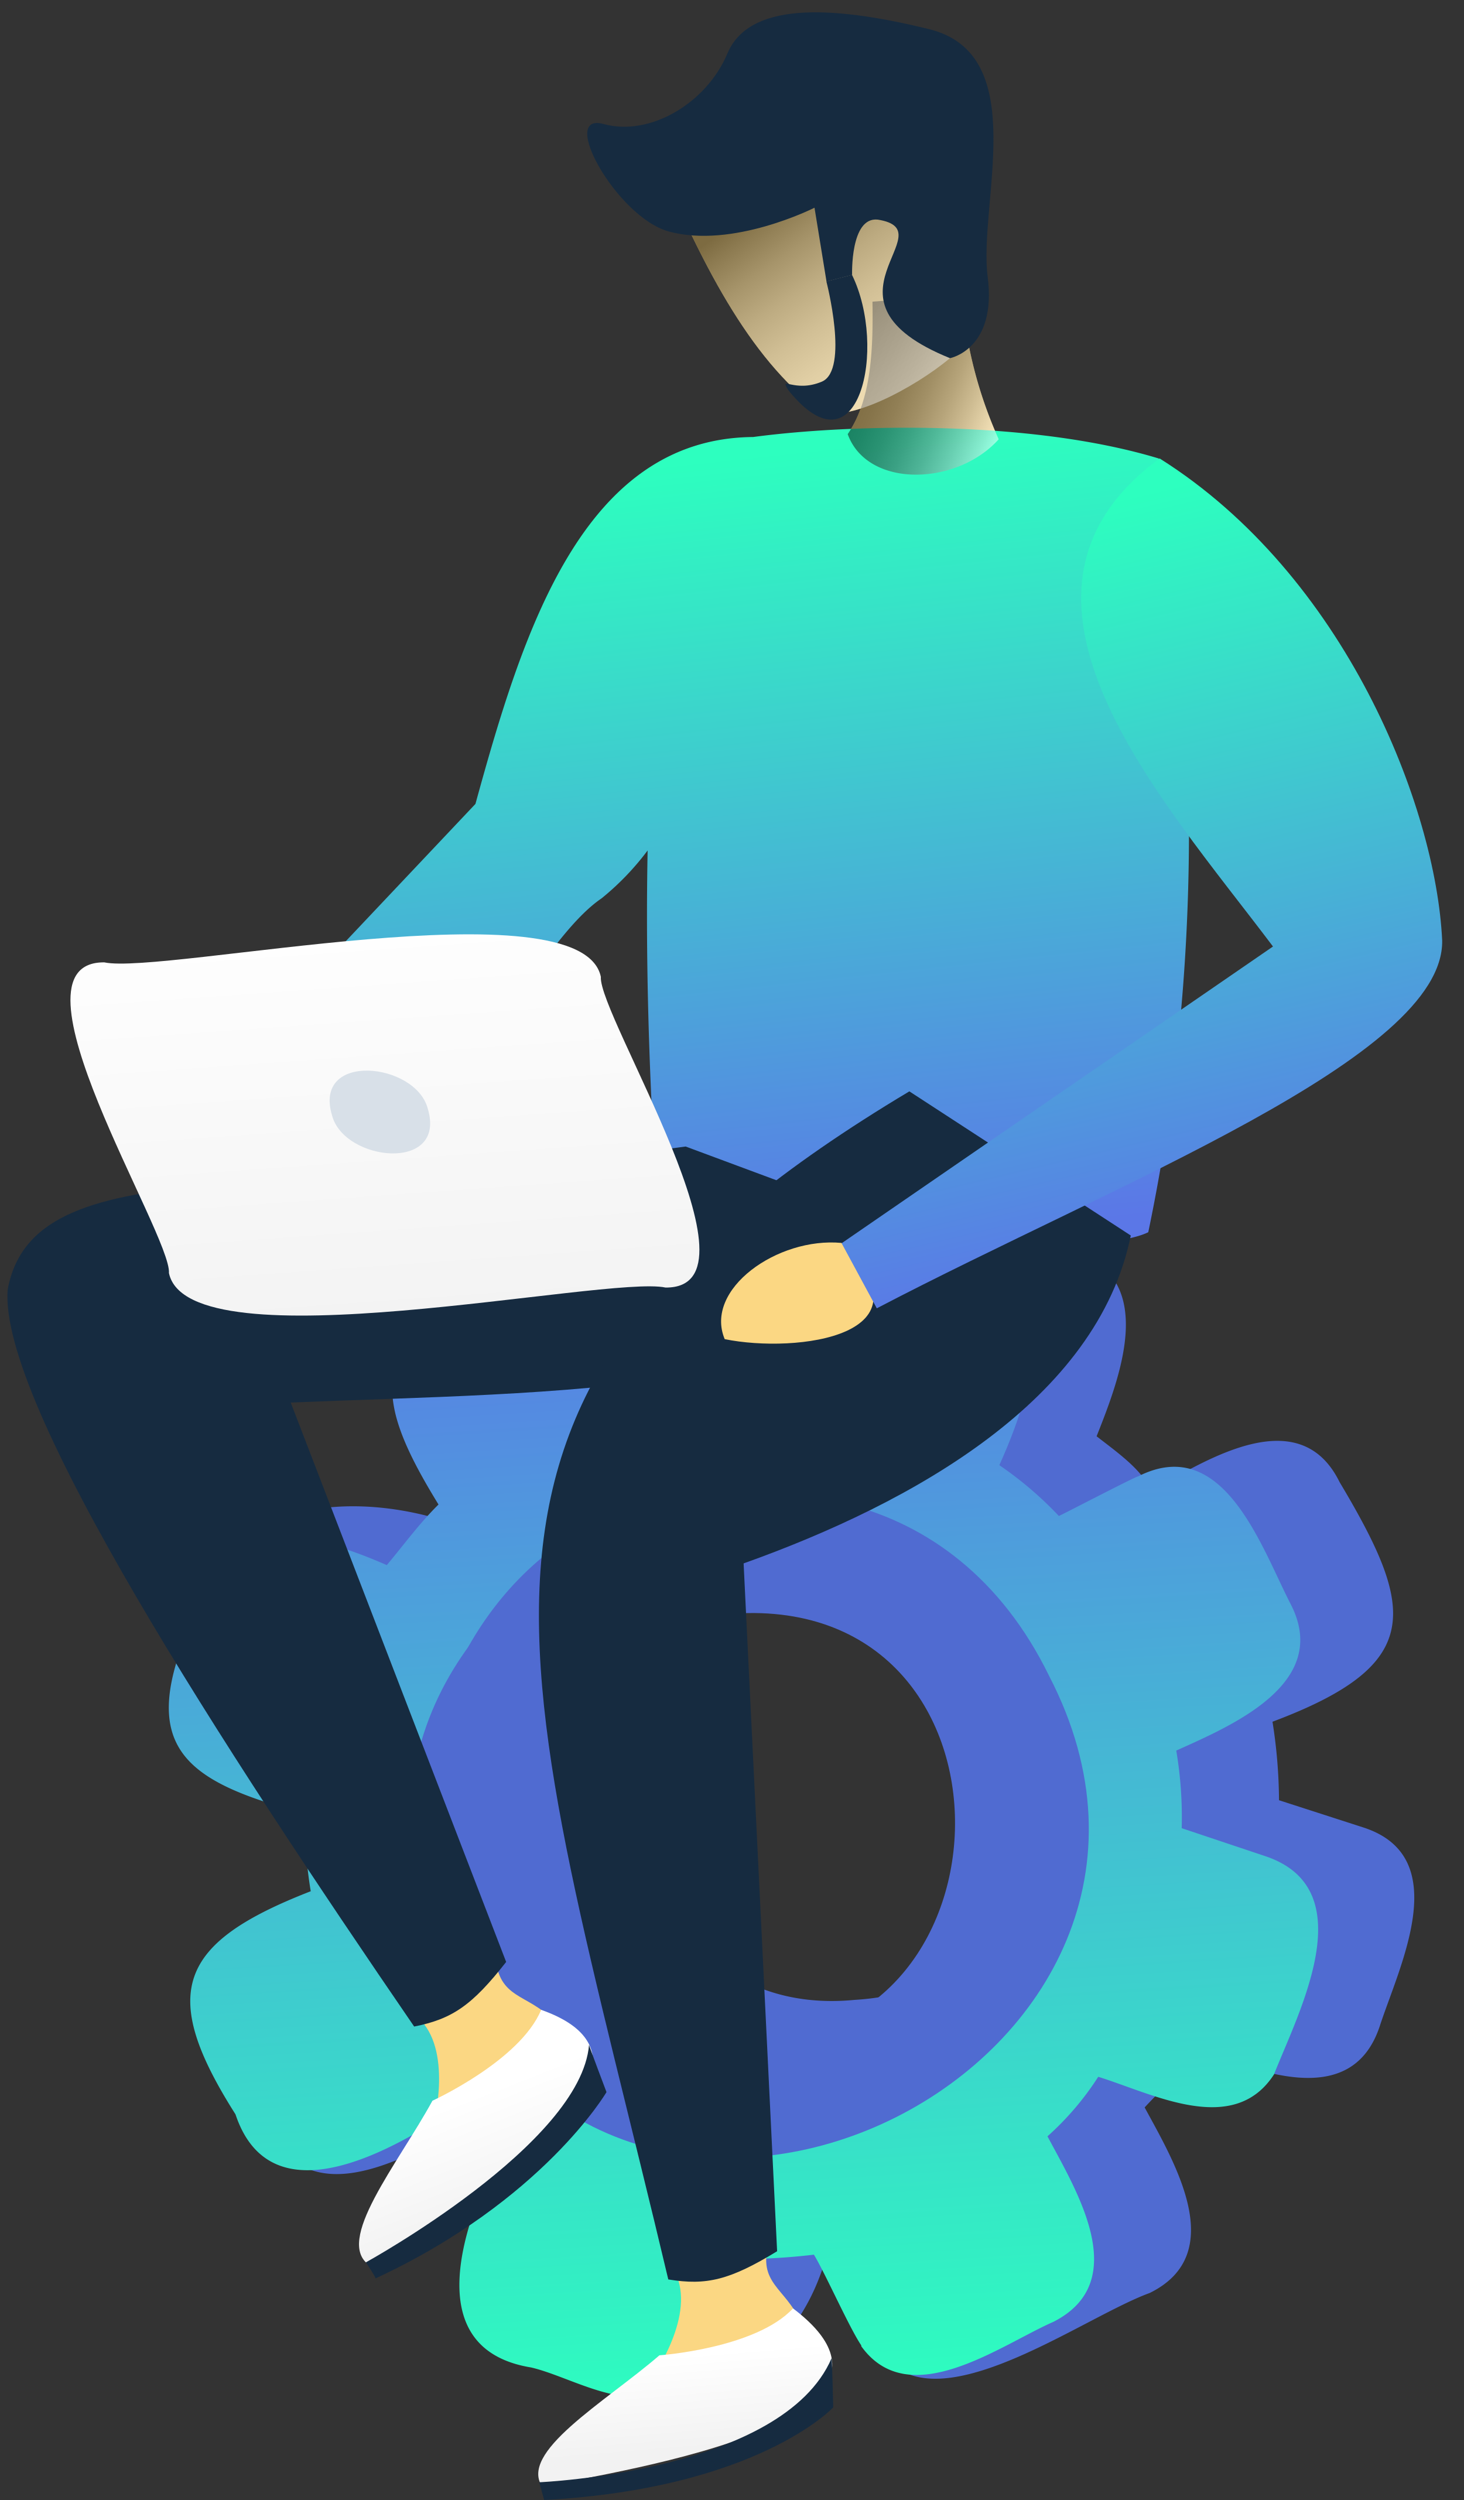
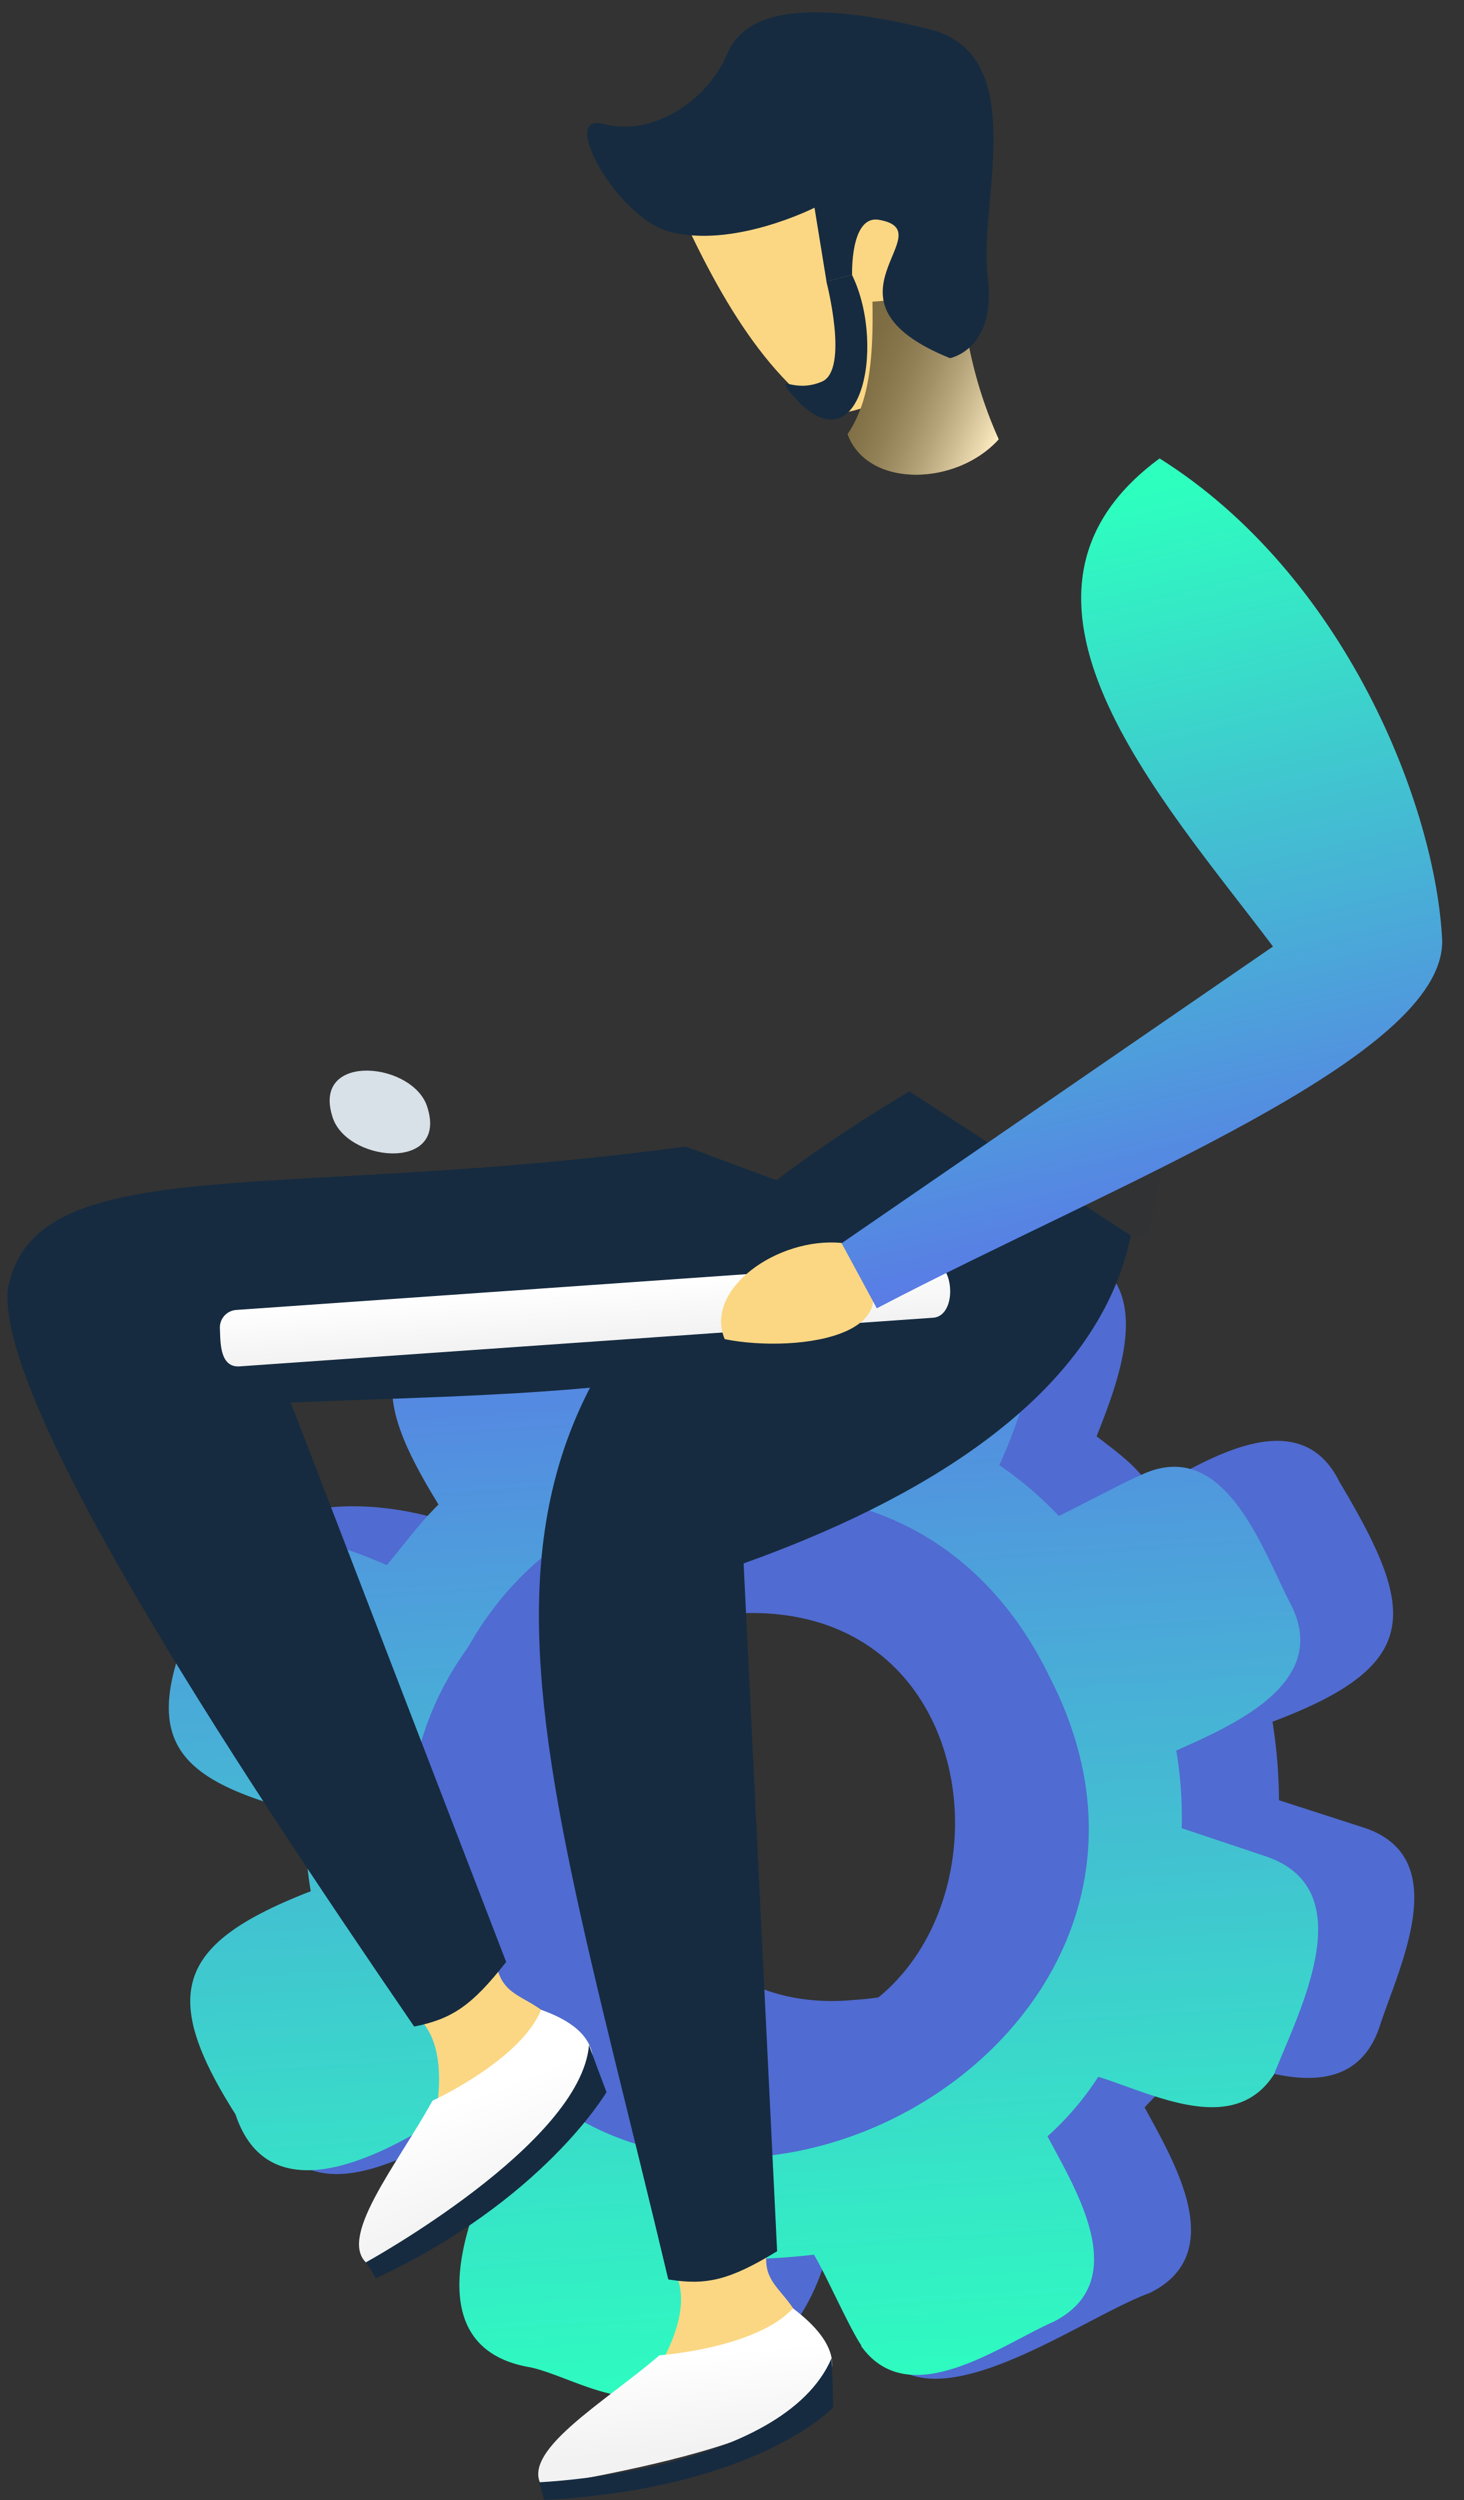
<svg xmlns="http://www.w3.org/2000/svg" xmlns:xlink="http://www.w3.org/1999/xlink" width="250.367" height="427.528" viewBox="0 0 250.367 427.528">
  <rect x="0" y="0" width="250.367" height="427.528" fill="#333333" stroke="none" />
  <defs>
    <linearGradient id="a" x1="0.5" x2="0.5" y2="1" gradientUnits="objectBoundingBox">
      <stop offset="0" stop-color="#5b77e7" />
      <stop offset="1" stop-color="#2dffbf" />
    </linearGradient>
    <linearGradient id="b" x1="0.522" y1="0.968" x2="0.406" y2="0.063" xlink:href="#a" />
    <linearGradient id="c" x1="0.543" y1="0.246" x2="0.756" y2="0.658" gradientUnits="objectBoundingBox">
      <stop offset="0" stop-color="#fff" />
      <stop offset="1" stop-color="#f2f2f2" />
    </linearGradient>
    <linearGradient id="d" x1="0.51" y1="0.232" x2="0.528" y2="0.823" xlink:href="#c" />
    <linearGradient id="f" x1="0.5" y1="0" x2="0.5" y2="1" xlink:href="#c" />
    <linearGradient id="h" x1="0.984" y1="0.773" x2="0.109" y2="0.222" gradientUnits="objectBoundingBox">
      <stop offset="0" stop-color="#fff" />
      <stop offset="0.07" stop-color="#dfdfdf" />
      <stop offset="0.215" stop-color="#a5a5a5" />
      <stop offset="0.359" stop-color="#727272" />
      <stop offset="0.5" stop-color="#494949" />
      <stop offset="0.636" stop-color="#292929" />
      <stop offset="0.768" stop-color="#121212" />
      <stop offset="0.892" stop-color="#040404" />
      <stop offset="1" />
    </linearGradient>
    <linearGradient id="i" x1="0.935" y1="1.172" x2="0.521" y2="0.334" gradientUnits="objectBoundingBox">
      <stop offset="0" stop-color="#fff" />
      <stop offset="0.154" stop-color="#fbfbfb" />
      <stop offset="0.283" stop-color="#f1f1f1" />
      <stop offset="0.403" stop-color="#dfdfdf" />
      <stop offset="0.519" stop-color="#c7c7c7" />
      <stop offset="0.63" stop-color="#a7a7a7" />
      <stop offset="0.739" stop-color="gray" />
      <stop offset="0.845" stop-color="#525252" />
      <stop offset="0.947" stop-color="#1e1e1e" />
      <stop offset="1" />
    </linearGradient>
  </defs>
  <g transform="translate(-1000.085 -471.517)">
    <g transform="matrix(0.998, -0.07, 0.07, 0.998, 1033.385, 689.165)">
      <path d="M373.153,256.612l-13.974-5.621a88.132,88.132,0,0,0-.173-13.462c26.7-7.934,25.722-17.456,14.313-40.048-5.721-14.04-21.682-5.821-31.35-1.189a15.073,15.073,0,0,0-2.213-2.385h-.173c-1.847-2.6-4.764-5-7.156-7.156,4.572-9.529,12.439-26.041-1.535-31.7-14.446-8.146-37.942-11.369-50.095,2.724,2.492,3,7.641,9.037,10.22,11.934a64.654,64.654,0,0,0-13.462,0c-.817-1.329-5.136-12.246-5.794-13.974-3.781-6.9-25.19-6.8-33.224-3.92l-.684,3.575c-14.293,5.409-6.18,21.954-1.535,31.357a87.576,87.576,0,0,0-9.542,9.715c-12.924-7.3-34.014-11.077-46.181,1.189,1.887,3.9,5.967,12.7,7.841,16.7-5.748,14.459,11.243,19.4,21.469,23.516a57.781,57.781,0,0,0,0,13.3c-7.794,3.967-21.542,5.894-22.147,16.7.9,4.585-.3,27.549-1.03,32.719,10.127,8.831,29.164-4.864,40.387-8.014a69.839,69.839,0,0,0,9.376,9.376c-4.186,9.555-12.652,26.234,1.7,31.523,2,2.645,2.851,10.931,6.479,11.243l.173.173c17.482.345,28.6-8.944,33.051-25.9a68.943,68.943,0,0,0,13.462.173L286.419,342.5c9.376,9.515,33.563-5.821,44.812-9.03,14.127-5.748,5.7-22.14,1.362-31.7,3.236-3.063,6.9-5.867,9.376-9.542,9.728,4.479,25.822,12.824,31.7-1.535C377.711,280.7,388.476,262.712,373.153,256.612Zm-66.966,39.7c-68.388,27.742-111-75.059-43.284-103.944C329.564,163.512,374,269.217,306.187,296.314Z" transform="translate(-180.595 -148.075)" fill="#506bd1" />
      <path d="M214.906,229.667a25.754,25.754,0,0,1-2.558-4.771c.153,1.88.445,3.914.512,5.794A11.318,11.318,0,0,0,214.906,229.667ZM296.53,188.09c-28.28-69.77-136.164-20.579-102.409,46.527C224.156,298.393,325.229,253.149,296.53,188.09Zm-51.975,57.258c-44.566,1.156-47.011-68.627-2.9-71.232C289.733,169.731,293.281,245.886,244.555,245.348Z" transform="translate(-140.777 -113.462)" fill="#506bd1" />
    </g>
    <path d="M198.847,146.748c4.313-5.409,5.349-13.6,5.807-22.293l15.323-.113a74.133,74.133,0,0,0,4.558,25.091C216.735,156.961,201.532,156.2,198.847,146.748Z" transform="matrix(0.998, -0.07, 0.07, 0.998, 936.333, 413.223)" fill="#fbd783" />
    <path d="M219.263,183.115c4.512,2.518,16.366-2.744,22.831-7.416l8.014-41.995L219.4,117.133l-24.964,20.652C200.671,155.971,207.622,173.1,219.263,183.115Z" transform="matrix(0.998, -0.07, 0.07, 0.998, 908.633, 374.368)" fill="#fbd783" />
    <path d="M228.821,150.022c-.625,2.718-1.355,5.336-2.086,8.053a11.63,11.63,0,0,1-3.243.731c-.106.206-.106.518-.312.731-6.8.419-20.074.837-21.848-.944l.1-.1c7.077-2.751,21.177-8.592,28.227-11.4C229.659,147.1,229.187,148.872,228.821,150.022Z" transform="matrix(0.998, -0.07, 0.07, 0.998, 959.286, 540.383)" fill="#162b40" opacity="0.1" />
    <path d="M364.414,257.9l-13.974-5.794a68.385,68.385,0,0,0,0-13.3c9.9-3.635,27.19-9.615,21.3-23.516-4.319-9.974-9.382-30.107-24.539-23.682-.173-.14-13.808,5.794-13.974,5.794a61.955,61.955,0,0,0-9.542-9.376c12.266-22.865,7.409-30.253-16.532-37.828-14.512-7.123-21.3,9.834-24.871,20.791a70.577,70.577,0,0,0-13.462,0c-4.93-14.838-11.781-29.3-29.483-18.745-22.486,6.957-21.463,17.19-11.755,35.782-3.515,3.01-6.333,6.392-9.542,9.715-12.532-6.572-29.171-12.173-33.569,6.645-11.5,21.316-3.788,27.755,16.7,34.765a69.375,69.375,0,0,0,0,13.29c-23.277,7.223-27.224,15.456-15.5,37.144,4.279,16.639,22.187,9.675,32.712,4.259a71.009,71.009,0,0,0,9.542,9.376c-5.9,11.09-12.246,28.951,5.116,33.058,5.854,1.787,13.655,7.4,19.934,5.96l.173.173c9.874-1,12.466-14.844,16.014-22.154a110.647,110.647,0,0,0,13.462.173c1.641,3.143,5.2,12.977,6.984,16.021v.166c7.409,11.987,23.728,1.462,33.058-1.874,14.027-5.94,5.469-22.114,1.2-31.7a49.3,49.3,0,0,0,9.369-9.542c9.083,3.522,22.333,11.9,29.995,1.7C368.215,284.768,380.76,264.741,364.414,257.9Zm-96.442,43.45c-79.923-12.665-50.553-134.569,26.586-108.715C357.371,213.277,333.2,311.932,267.972,301.353Z" transform="matrix(0.998, -0.07, 0.07, 0.998, 834.788, 557.085)" fill="url(#a)" />
    <path d="M295.982,189.206c-27.752-68.748-135.461-24.351-105.755,44.045C218.135,302.283,325.377,257.184,295.982,189.206Zm-51.84-14.386c51.468,1.528,41.571,82.458-8.5,71.946C193.046,238.937,200.99,172.44,244.143,174.82Z" transform="matrix(0.998, -0.07, 0.07, 0.998, 870.872, 590.02)" fill="#506bd1" />
-     <path d="M91.422,128.562c-1.061-18.109-1.5-35.936-1.169-52.626a45.856,45.856,0,0,1-7.874,8.189C65.867,95.359,48.482,151,8.1,128.561l6-11.13L60.808,67.976C68.85,38.715,79.088,5.467,108.3,5.232c16.03-2.158,47.083-3.077,69.363,3.67,6.716,43.073,7.658,87.03-1.791,132.319-2.964,1.476-10.415,2.389-19.937,2.389C136.108,143.61,107.317,139.649,91.422,128.562Z" transform="translate(1020.586 541.019)" fill="url(#b)" />
    <g transform="matrix(0.998, -0.07, 0.07, 0.998, 1000.085, 675.809)">
      <path d="M185.127,177.108c4.312,6.465.159,17.981.159,17.981S211.573,184.3,207.772,178.8s-8.99-4.711-9.615-11.143S185.127,177.108,185.127,177.108Z" transform="translate(-122.726 -30.571)" fill="#fbd783" />
      <path d="M236.409,292.529c-29.024-49.464-63.464-111.286-60.494-130.543,6.166-23.881,46.713-11.681,117.313-16.266l42.593,19.316c-15.243,25.429-68.494,20.878-113,19.615l30.047,97.964C246.556,289.605,242.994,291.7,236.409,292.529Z" transform="translate(-175.736 -145.72)" fill="#162b40" />
      <path d="M216.935,167.614c-4.2,8.419-19.622,14.193-19.622,14.193-6.612,10.333-18.625,22.924-12.625,27.37C185.339,208.12,246.982,180.618,216.935,167.614Z" transform="translate(-134.407 -22.134)" fill="url(#c)" />
    </g>
    <g transform="matrix(0.998, -0.07, 0.07, 0.998, 1075.93, 663.738)">
      <path d="M196.429,180.128c1.768,7.568-6.16,16.891-6.16,16.891s28.4-.87,26.772-7.362-6.764-7.568-5.09-13.808S196.429,180.128,196.429,180.128Z" transform="translate(-170.202 19.925)" fill="#fbd783" />
      <path d="M203.205,344.405c-18.034-109.731-35.377-153.746,55.317-199.7l36.035,27.23c-7.681,27.629-40.334,43-69.943,51.277L222.1,340.9C213.73,345.229,209.664,345.94,203.205,344.405Z" transform="translate(-178.693 -144.704)" fill="#162b40" />
      <path d="M232.686,175.726c-6.877,6.406-23.343,6.4-23.343,6.4-9.821,7.349-25.5,14.931-21.436,21.2C189.641,201.966,259.224,198.909,232.686,175.726Z" transform="translate(-187.249 30.407)" fill="url(#d)" />
    </g>
-     <path d="M192.6,249.737c22.326,18.014,73.929,22.419,83.358,18.519,12.585-44.52,14.711-88.435,11.017-131.872-28.3-10.778-72.308-9.648-78.8-7.077C197.807,156.884,193.142,202.188,192.6,249.737Z" transform="matrix(0.998, -0.07, 0.07, 0.998, 902.452, 433.887)" fill="url(#b)" />
    <g transform="matrix(0.998, -0.07, 0.07, 0.998, 1011.612, 635.716)">
-       <path d="M275.968,202.8c-9.914-2.864-82.269,7.761-84.508-8.406.924-6.538-25.164-55.165-7.309-53.756,9.907,2.864,82.269-7.761,84.5,8.406C267.735,155.584,293.822,204.21,275.968,202.8Z" transform="translate(-177.887 -139.822)" fill="url(#f)" />
      <path d="M201.016,150.435c2.512,11.137-14.9,8.06-16.406,0C182.092,139.3,199.5,142.375,201.016,150.435Z" transform="translate(-141.342 -120.806)" fill="#d8e0e8" />
      <path d="M303.189,158.935H184.474c-3.5.066-3.07-4.286-3-6.651a3.006,3.006,0,0,1,3-3.01H303.189C307.594,149.233,307.521,158.974,303.189,158.935Z" transform="translate(-159.876 -87.61)" fill="url(#f)" />
    </g>
    <path d="M215.5,148.682c-10.858-1.794-24.041,6.266-21.071,15.01C206.572,167.055,230.579,165.626,215.5,148.682Z" transform="matrix(0.998, -0.07, 0.07, 0.998, 918.524, 550.771)" fill="#fbd783" />
    <path d="M198.847,146.748c4.313-5.409,5.349-13.6,5.807-22.293l15.323-.113a74.133,74.133,0,0,0,4.558,25.091C216.735,156.961,201.532,156.2,198.847,146.748Z" transform="matrix(0.998, -0.07, 0.07, 0.998, 936.333, 413.223)" opacity="0.5" fill="url(#h)" style="mix-blend-mode:color-burn;isolation:isolate" />
-     <path d="M219.263,183.115c4.512,2.518,16.366-2.744,22.831-7.416l8.014-41.995L219.4,117.133l-24.964,20.652C200.671,155.971,207.622,173.1,219.263,183.115Z" transform="matrix(0.998, -0.07, 0.07, 0.998, 908.633, 374.368)" opacity="0.5" fill="url(#i)" style="mix-blend-mode:color-burn;isolation:isolate" />
    <path d="M205.407,152.506c10.725,3.807,25.177-2.292,25.177-2.292l1.163,12.725,4.445-.817s.359-9.954,5.03-9.123C253,155.722,228.2,165.915,251.887,177.49c0,0,8.14-.944,7.4-13.449s10.213-37.343-7-42.892-30.513-6.572-34.706,1.721-14.266,13.263-21.934,10.559S196.756,149.436,205.407,152.506Z" transform="matrix(0.998, -0.07, 0.07, 0.998, 898.74, 373.265)" fill="#162b40" />
    <path d="M205.547,124.451s2.87,15.383-1.974,17.037-7.263-1.674-5.821,1.037c11,15.894,17.449-6.073,12.24-18.891Z" transform="matrix(0.998, -0.07, 0.07, 0.998, 927.561, 409.83)" fill="#162b40" />
    <path d="M197.235,258.919l77.106-45.437c-17.389-26.8-46.7-63.57-13.5-84.581,30.267,22.127,42.965,62.7,42.42,85.6-1.09,19.948-58.474,37.437-100.807,55.935Z" transform="matrix(0.998, -0.07, 0.07, 0.998, 929.051, 439.529)" fill="url(#b)" />
    <path d="M1073.82,776.2c-.032.137,2.985,8.089,2.985,8.089s-10.845,18.568-39.539,31.88c.325.1-1.611-2.764-1.611-2.764S1072.432,793.206,1073.82,776.2Z" transform="translate(27 45)" fill="#162b40" />
    <path d="M1115.309,829.776c.061-.019.272,8.434.272,8.434s-12.923,13.862-49.436,15.835c-.034-.069-.832-3.035-.832-3.035S1106.945,849.266,1115.309,829.776Z" transform="translate(27 45)" fill="#162b40" />
  </g>
</svg>